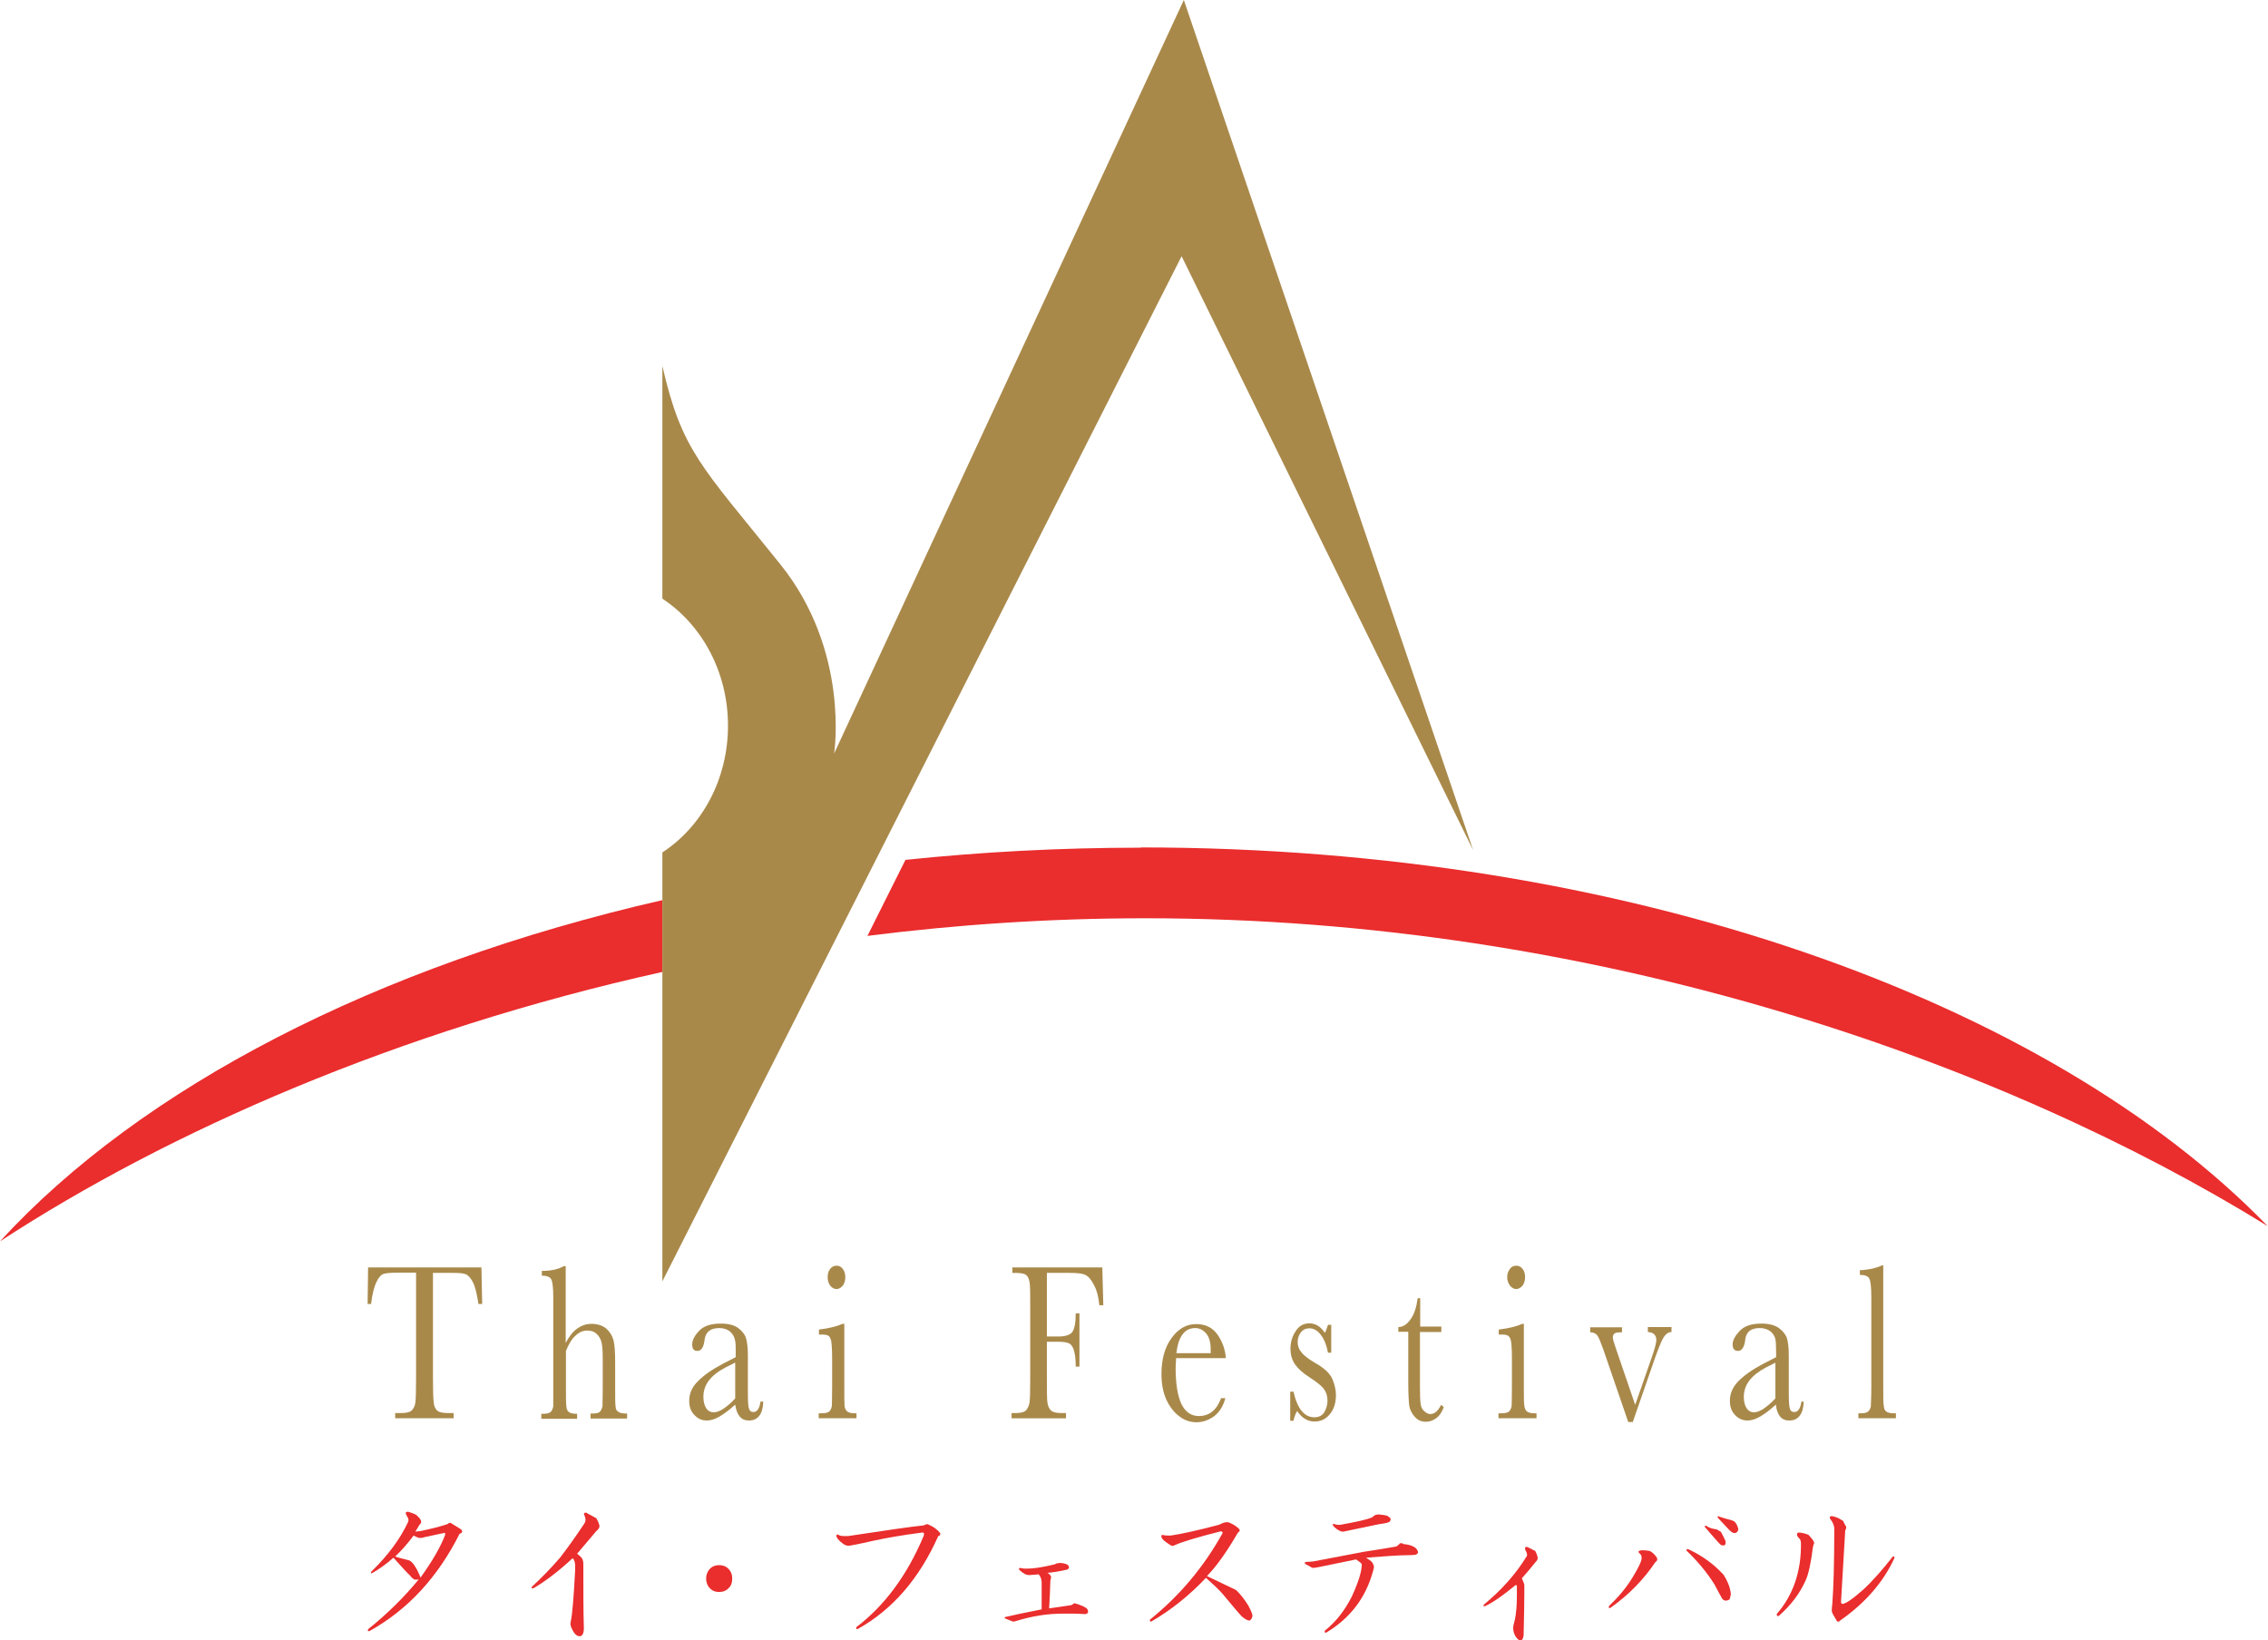
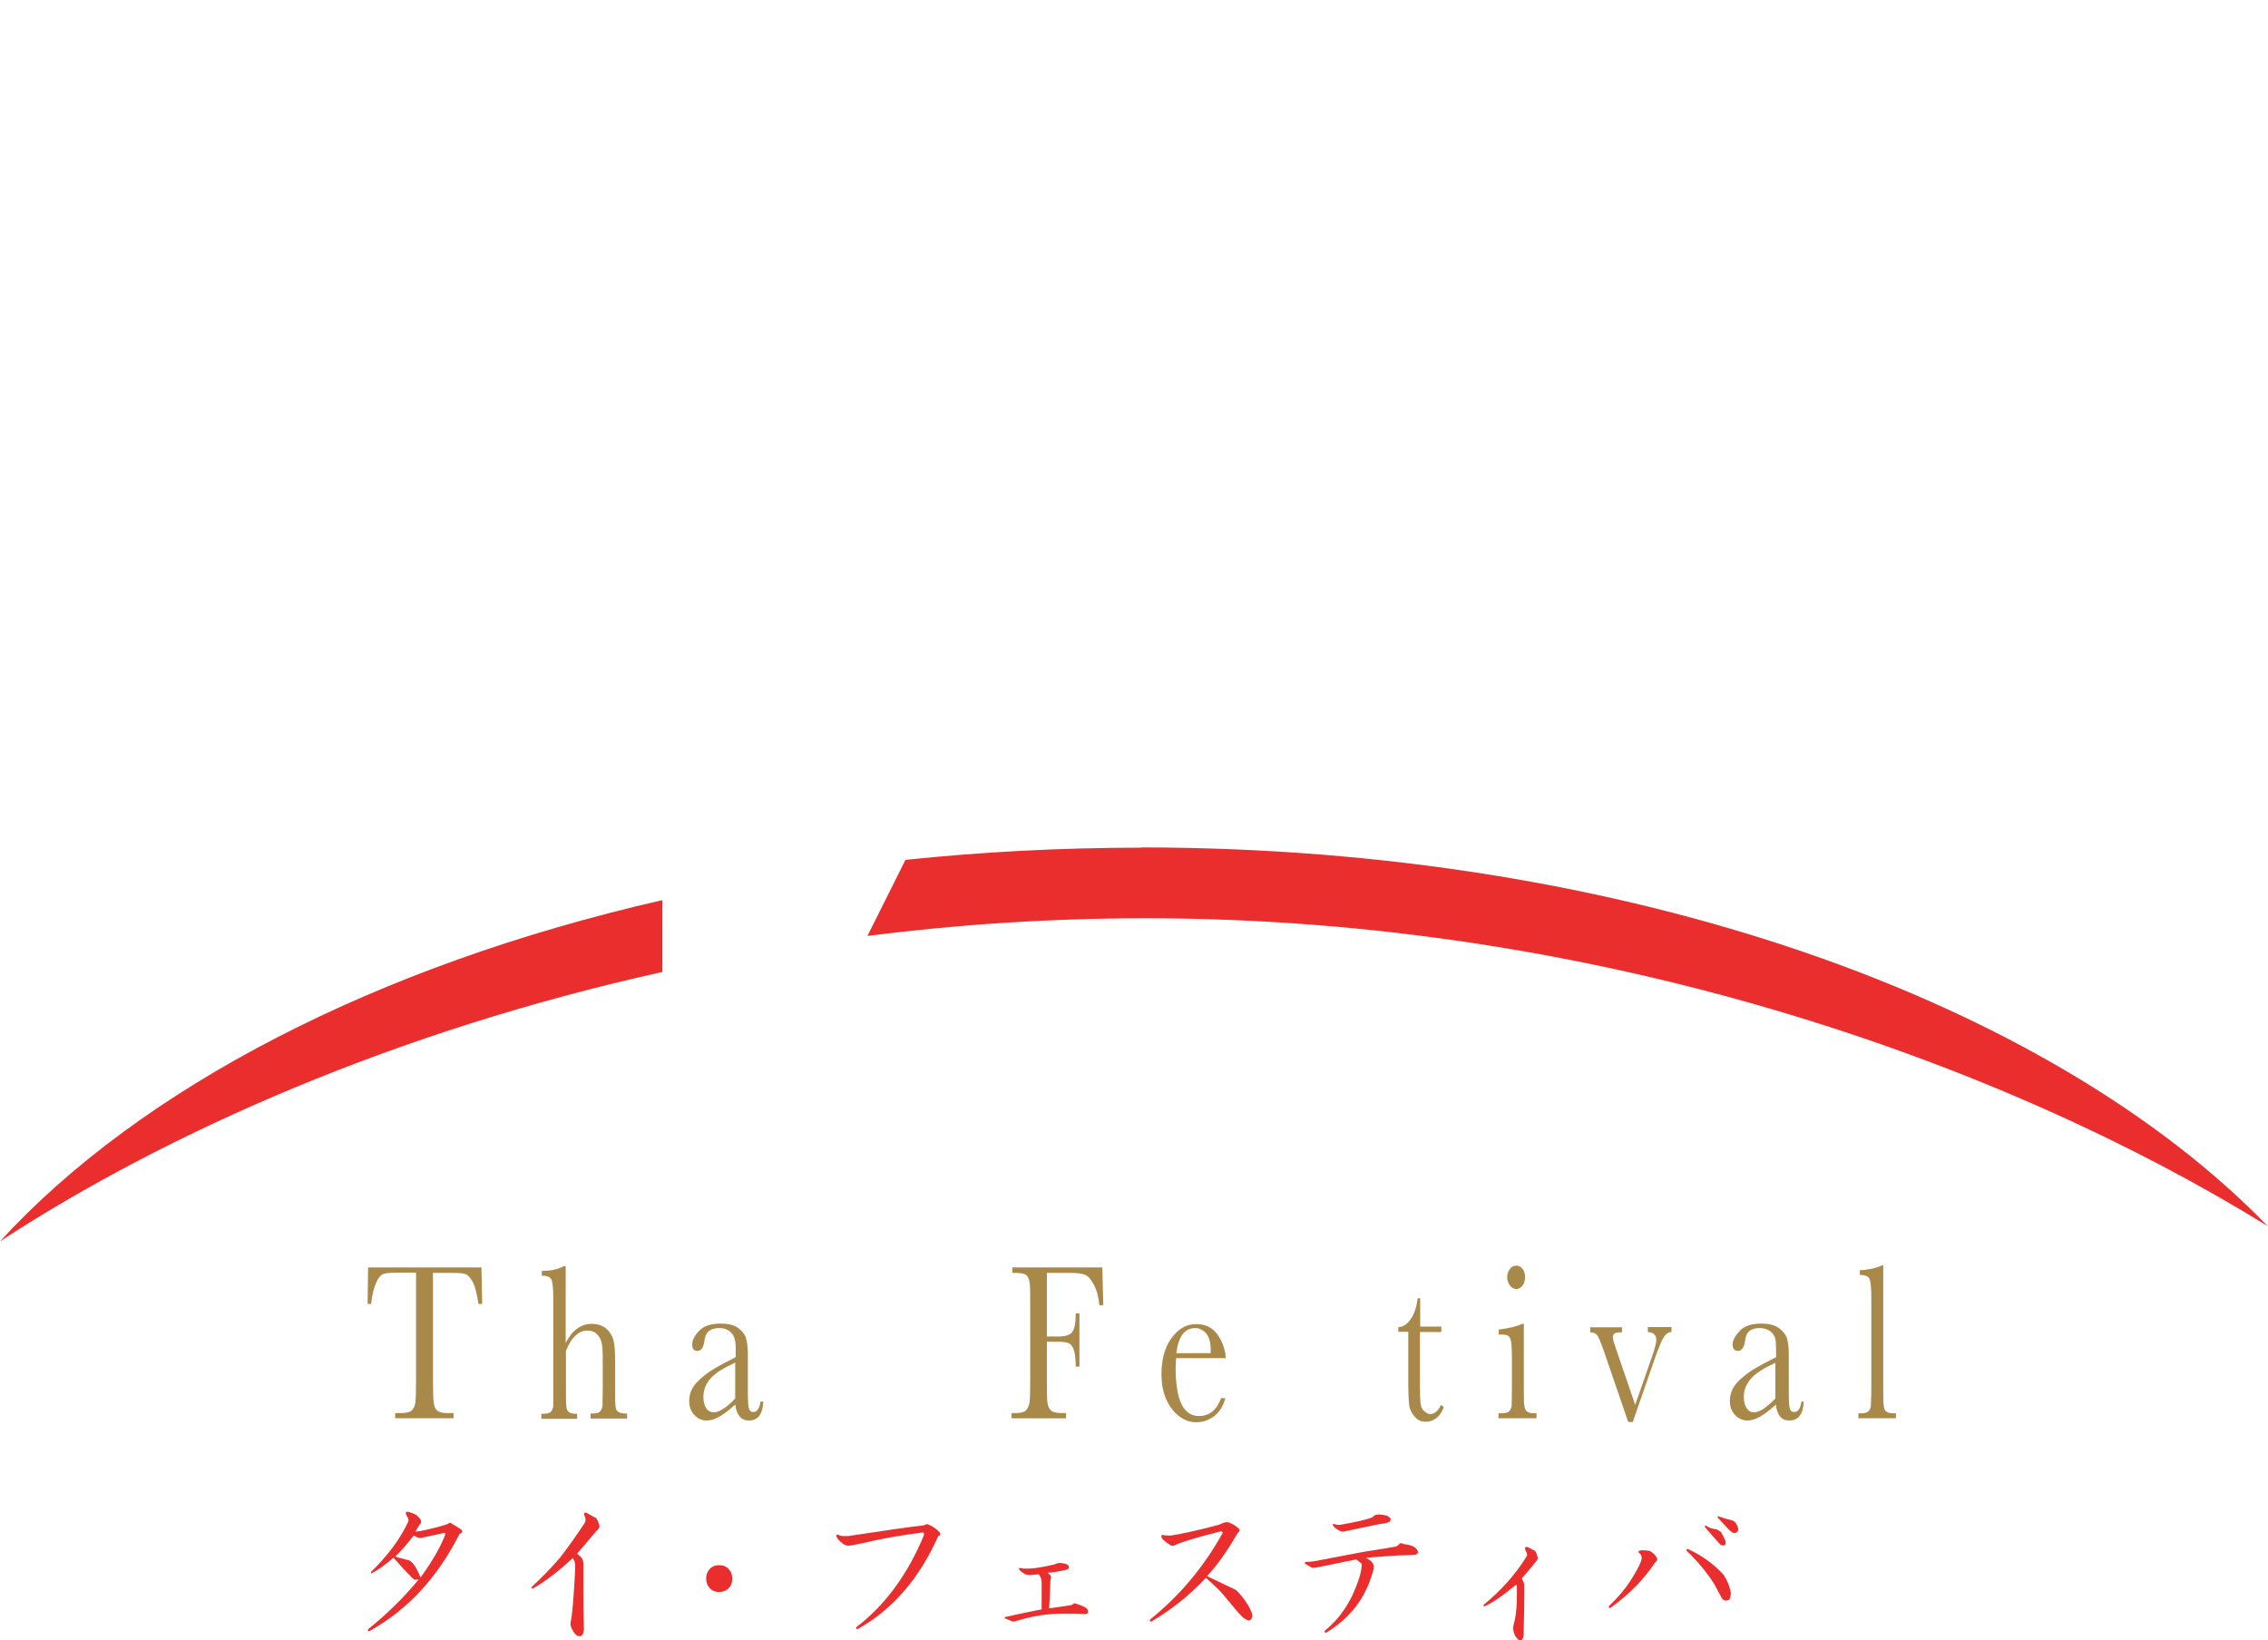
<svg xmlns="http://www.w3.org/2000/svg" id="_レイヤー_1" viewBox="0 0 91.25 66">
  <defs>
    <style>.cls-1{fill:#a9894a;}.cls-2{fill:#ea2d2d;}</style>
  </defs>
  <path class="cls-2" d="M0,49.95c6.79-4.43,16.01-8.48,26.65-10.84v-2.89c-11.5,2.63-20.96,7.53-26.65,13.73Z" />
  <path class="cls-2" d="M45.9,34.11c-3.23,0-6.4.17-9.47.49l-1.53,3.06c3.62-.46,7.36-.71,11.19-.71,18.21,0,34.46,5.78,45.15,12.39-8.81-9.08-25.81-15.24-45.34-15.24Z" />
-   <path class="cls-1" d="M47.54,10.31l11.73,23.9L47.63,0l-14.07,30.32s.65-4.12-2.17-7.62c-3.19-3.97-3.95-4.55-4.74-7.97v9.36c1.58,1.04,2.64,2.94,2.64,5.11s-1.06,4.07-2.64,5.1v17.26L47.54,10.31Z" />
  <path class="cls-1" d="M14.95,52.47h-.16l.02-1.47h4.56l.03,1.47h-.15c-.06-.4-.13-.69-.22-.87-.09-.17-.19-.29-.3-.33-.11-.04-.29-.05-.55-.05h-.76v4.27c0,.48.01.79.03.94.01.14.06.26.14.33.08.07.22.1.43.1h.23v.21h-2.35v-.21h.24c.2,0,.34-.03.42-.1.07-.07.13-.17.15-.31.02-.14.03-.46.03-.97v-4.27h-.7c-.3,0-.51.02-.61.05-.1.04-.2.14-.29.34-.09.19-.16.47-.21.86Z" />
  <path class="cls-1" d="M22.77,54.02c.14-.26.29-.45.47-.57.17-.12.36-.18.56-.18.23,0,.42.06.58.18.15.13.25.29.3.47.05.18.07.48.07.9v1.01c0,.43,0,.69.02.78,0,.1.05.17.11.2.06.05.17.07.35.07v.2h-1.47v-.2h.07c.17,0,.28-.03.32-.09.05-.07.08-.14.09-.22,0-.08.01-.33.01-.74v-1.11c0-.3-.01-.53-.04-.67-.03-.14-.09-.27-.2-.37-.1-.1-.23-.14-.38-.14-.18,0-.34.07-.48.21-.15.13-.27.34-.38.61v1.47c0,.42,0,.67.02.77,0,.1.04.17.1.22.06.05.17.07.33.07v.2h-1.44v-.2h.07c.16,0,.27-.03.32-.09.05-.06.08-.14.09-.22,0-.08,0-.33,0-.74v-3.66c0-.37-.03-.61-.08-.7-.05-.1-.19-.15-.38-.15v-.19c.36,0,.65-.06.88-.19h.08v3.09Z" />
  <path class="cls-1" d="M29.58,54.83l-.38.19c-.61.32-.9.7-.9,1.19,0,.19.04.34.11.45.08.12.18.17.31.17.11,0,.24-.05.38-.14.15-.1.31-.23.48-.42v-1.44ZM30.59,56.4h.12c-.02.51-.22.76-.58.76-.16,0-.27-.05-.37-.16-.09-.11-.15-.27-.18-.48-.23.21-.44.37-.63.48-.19.11-.36.16-.51.16-.2,0-.36-.07-.5-.22-.14-.14-.21-.33-.21-.57,0-.31.12-.57.36-.8.23-.23.55-.46.97-.68l.54-.28v-.18c0-.26,0-.44-.04-.55-.03-.11-.09-.22-.2-.31-.1-.08-.25-.13-.42-.13-.35,0-.54.15-.59.45-.03.31-.13.47-.29.47-.14,0-.21-.08-.21-.26,0-.17.09-.35.28-.55.19-.2.48-.29.88-.29.29,0,.52.06.68.17.16.12.27.25.32.4.05.16.08.39.08.7v1.48c0,.34.01.57.04.66.03.1.09.15.18.15.15,0,.25-.14.29-.43Z" />
-   <path class="cls-1" d="M33.3,51.39c0-.13.03-.24.1-.33.07-.09.16-.13.26-.13.1,0,.18.04.25.13.07.09.1.2.1.33s-.03.24-.1.34c-.07.08-.15.14-.25.14-.1,0-.19-.05-.26-.14-.07-.1-.1-.21-.1-.34ZM33.97,53.26v2.56c0,.39,0,.64.01.74,0,.1.05.18.1.23.06.05.16.08.31.08h.07v.2h-1.52v-.2h.12c.16,0,.27-.03.32-.09.05-.06.08-.14.09-.22,0-.08.01-.33.01-.75v-1.11c0-.43-.02-.7-.05-.79-.03-.1-.07-.15-.12-.17-.06-.03-.15-.04-.27-.04h-.09v-.2c.41-.05.73-.13.95-.23h.08Z" />
  <path class="cls-1" d="M44.35,51l.04,1.52h-.16c-.03-.33-.1-.6-.22-.82-.11-.22-.23-.35-.35-.4-.12-.06-.33-.08-.62-.08h-.92v2.56h.45c.29,0,.48-.06.57-.18.09-.12.14-.37.14-.75h.15v2.14h-.15c0-.26-.02-.46-.06-.61-.04-.16-.1-.25-.18-.31-.08-.05-.24-.08-.47-.08h-.45v1.51c0,.48,0,.78.02.93.02.14.07.26.15.33.08.07.22.1.44.1h.16v.21h-2.19v-.21h.15c.2,0,.34-.03.42-.1.07-.07.12-.17.15-.31.02-.14.03-.46.03-.97v-2.97c0-.48,0-.79-.03-.93-.02-.14-.08-.23-.14-.28-.08-.06-.23-.08-.47-.08h-.08v-.22h3.65Z" />
  <path class="cls-1" d="M48.71,54.45c0-.07,0-.13,0-.17,0-.26-.06-.48-.18-.62-.12-.14-.27-.22-.44-.22-.43,0-.68.34-.76,1.01h1.38ZM49.31,54.65h-1.99c-.01.18-.02.31-.02.39,0,.64.08,1.13.23,1.45.16.33.4.49.7.49.43,0,.72-.24.9-.72h.17c-.08.31-.22.54-.44.72-.22.16-.46.25-.72.25-.24,0-.47-.07-.68-.23-.22-.16-.39-.38-.53-.67-.13-.29-.2-.63-.2-1.04,0-.58.13-1.07.4-1.44.27-.38.6-.57,1-.57.37,0,.66.14.86.43.2.29.31.61.33.95Z" />
-   <path class="cls-1" d="M51.91,57.19v-1.19h.13c.16.69.44,1.03.84,1.03.17,0,.31-.06.4-.2.08-.14.13-.3.13-.46,0-.19-.05-.35-.14-.47-.09-.13-.27-.27-.54-.45-.29-.18-.49-.36-.62-.54-.12-.17-.19-.38-.19-.64,0-.24.06-.48.2-.69.13-.22.32-.33.56-.33s.45.12.62.38c.04-.05.08-.16.13-.32h.13v1.12h-.13c-.05-.26-.13-.5-.27-.69-.14-.2-.3-.29-.48-.29-.14,0-.25.05-.34.16-.09.12-.13.25-.13.39,0,.16.05.3.15.41.09.13.27.26.53.42.4.22.63.45.72.67.09.22.14.43.14.63,0,.32-.08.58-.25.78-.16.2-.37.29-.61.29-.27,0-.5-.13-.7-.42-.06.09-.11.22-.15.39h-.13Z" />
  <path class="cls-1" d="M57.98,53.6h-.85v2.22c0,.35.01.57.03.69.02.12.07.22.15.28.08.07.15.11.24.11.16,0,.31-.12.43-.37l.11.09c-.07.19-.17.35-.31.45-.14.1-.27.14-.41.14-.17,0-.31-.05-.44-.19-.12-.13-.2-.28-.23-.45-.02-.17-.04-.47-.04-.9v-2.08h-.4v-.19c.19,0,.35-.11.49-.31.15-.2.24-.49.29-.85h.1v1.14h.85v.2Z" />
  <path class="cls-1" d="M60.64,51.39c0-.13.04-.24.11-.33.06-.09.15-.13.26-.13.09,0,.18.04.25.13.07.09.1.2.1.33s-.03.24-.1.34c-.07.08-.16.14-.25.14-.1,0-.19-.05-.26-.14-.07-.1-.11-.21-.11-.34ZM61.31,53.26v2.56c0,.39,0,.64.02.74.01.1.04.18.1.23.05.05.16.08.31.08h.08v.2h-1.53v-.2h.12c.16,0,.27-.03.32-.09.05-.06.08-.14.09-.22,0-.08.01-.33.01-.75v-1.11c0-.43-.02-.7-.05-.79-.03-.1-.08-.15-.12-.17-.06-.03-.14-.04-.27-.04h-.09v-.2c.41-.05.73-.13.95-.23h.07Z" />
  <path class="cls-1" d="M65.71,57.22h-.2l-1.01-2.94c-.1-.28-.18-.47-.23-.54-.06-.08-.16-.13-.29-.13v-.2h1.28v.2c-.14,0-.24.01-.29.04-.05.03-.08.09-.08.17,0,.07.05.23.14.49l.76,2.22.69-1.98c.11-.32.16-.53.16-.63,0-.2-.12-.31-.34-.32v-.2h.95v.2c-.12,0-.22.07-.3.19-.08.11-.19.38-.34.79l-.91,2.62Z" />
  <path class="cls-1" d="M71.44,54.83l-.38.19c-.6.32-.9.7-.9,1.19,0,.19.04.34.11.45.08.12.18.17.3.17.11,0,.24-.05.38-.14.14-.1.31-.23.48-.42v-1.44ZM72.45,56.4h.12c-.02.51-.22.76-.58.76-.16,0-.28-.05-.37-.16-.09-.11-.15-.27-.17-.48-.23.21-.44.37-.63.48-.19.11-.36.16-.51.16-.19,0-.36-.07-.5-.22-.14-.14-.21-.33-.21-.57,0-.31.12-.57.35-.8.23-.23.55-.46.97-.68l.54-.28v-.18c0-.26-.01-.44-.03-.55-.03-.11-.09-.22-.2-.31-.11-.08-.25-.13-.43-.13-.35,0-.54.15-.58.45-.03.31-.14.47-.29.47-.14,0-.22-.08-.22-.26,0-.17.1-.35.29-.55.19-.2.48-.29.87-.29.3,0,.52.06.69.17.16.12.27.25.33.4.05.16.08.39.08.7v1.48c0,.34.01.57.04.66.02.1.09.15.18.15.15,0,.25-.14.29-.43Z" />
  <path class="cls-1" d="M75.77,50.92v4.9c0,.39,0,.64.02.74.01.1.03.18.09.23.06.05.16.08.31.08h.09v.2h-1.51v-.2h.1c.14,0,.23-.02.29-.07.06-.05.09-.12.11-.2,0-.1.02-.35.02-.78v-3.64c0-.39-.03-.64-.08-.73-.05-.1-.18-.15-.38-.15v-.19c.14,0,.3-.02.5-.06.19-.05.31-.09.38-.13h.08Z" />
  <path class="cls-2" d="M16.76,60.97c.08.07.14.14.17.2.03.07.02.13-.05.18-.05.08-.1.18-.17.28l.2-.02c.43-.09.79-.18,1.09-.28.07-.05.11-.07.13-.05.26.16.41.25.44.28.05.07.02.13-.08.16-.88,1.75-2.08,3.05-3.62,3.91-.08.02-.09,0-.05-.08.76-.61,1.44-1.28,2.03-2-.07.02-.13.02-.2,0-.06-.05-.12-.1-.15-.15-.11-.1-.33-.34-.67-.72-.29.26-.58.46-.84.61-.07.04-.08.02-.05-.05.68-.66,1.17-1.33,1.48-2,.02-.04.02-.1,0-.15-.03-.04-.05-.09-.07-.13-.05-.08-.03-.13.07-.13.13.04.24.08.33.13ZM17.03,61.87c-.08.02-.15.02-.22,0-.04-.02-.1-.05-.17-.08-.24.32-.49.61-.74.84.08.04.27.08.57.16.15.08.3.31.45.69.48-.67.81-1.24.99-1.72,0-.05,0-.08-.02-.08-.4.08-.68.15-.84.18Z" />
  <path class="cls-2" d="M23.62,60.89c.13.07.26.14.37.2.07.12.11.22.13.31,0,.07-.04.14-.13.21l-.77.91s.1.08.15.13c.07.07.1.16.1.28,0,1.1,0,1.96.02,2.55v.08c-.01.19-.07.28-.17.28-.08,0-.17-.05-.24-.17-.08-.13-.13-.25-.13-.33,0-.02.01-.06.02-.13.05-.2.11-.87.17-2.02v-.18c0-.14-.03-.24-.1-.31-.57.53-1.1.93-1.56,1.2-.08.03-.11.02-.08-.05.39-.36.77-.75,1.14-1.18.33-.43.65-.88.96-1.35.05-.07.07-.14.05-.24-.01-.04-.03-.09-.05-.13-.02-.07.02-.09.1-.08Z" />
  <path class="cls-2" d="M37.82,61.71c.03.05,0,.08-.07.1-.77,1.73-1.86,2.97-3.24,3.74-.06.01-.08-.01-.05-.08,1.14-.87,2.04-2.09,2.7-3.66.04-.11,0-.16-.07-.14-.77.1-1.41.21-1.96.33-.61.14-.94.2-.99.2-.06,0-.14-.02-.22-.08-.18-.13-.27-.25-.27-.33.02-.05.05-.06.1-.02.05.03.13.04.23.04h.14c1.52-.23,2.54-.38,3.05-.43.06-.04.12-.05.15-.05.24.1.41.23.52.38Z" />
  <path class="cls-2" d="M42.55,62.91s.05-.02.09-.02c.18.01.3.05.34.1.05.07.04.13-.05.17-.3.07-.56.11-.79.13.09.05.13.1.15.16,0,.03-.01.08-.03.15-.01.43-.03.8-.05,1.12l.89-.13s.08-.04.12-.08c.26.07.44.15.52.23.07.12.04.19-.07.21-.22-.01-.37-.02-.47-.02h-.35c-.35,0-.68.02-.99.07-.33.05-.66.13-.99.23-.05.02-.09.02-.12.02l-.32-.13s-.02-.03,0-.05c.38-.09.87-.19,1.48-.31v-1.07c0-.14-.04-.25-.12-.34l-.37.03c-.08,0-.15-.02-.2-.05-.08-.05-.15-.1-.2-.15-.05-.07-.02-.1.08-.08.05.02.13.02.24.02.23,0,.59-.05,1.09-.17.05-.02.08-.04.1-.05Z" />
  <path class="cls-2" d="M49.26,61.27c.08-.03.16-.03.27.03.13.06.24.14.32.22.05.05.03.11-.05.16-.45.78-.87,1.36-1.24,1.74l1.17.56c.18.17.34.38.49.62.12.22.17.36.17.41-.01.1-.05.17-.12.2-.07,0-.17-.05-.3-.16-.12-.12-.37-.42-.76-.89-.16-.19-.4-.41-.69-.67-.68.72-1.41,1.3-2.2,1.76-.05,0-.07-.02-.05-.08,1.19-.96,2.16-2.11,2.92-3.48,0-.05-.03-.07-.08-.07-.91.23-1.51.41-1.81.54-.08.05-.15.06-.2.02-.21-.13-.34-.23-.37-.33-.01-.07,0-.1.08-.08.08.02.17.02.29.02.41-.06,1.06-.2,1.93-.43l.23-.1Z" />
  <path class="cls-2" d="M56.45,62.13c.33.03.53.12.59.28.03.06.01.11-.08.15-.05.01-.17.02-.37.02-.3,0-.84.04-1.63.1.11.07.2.13.24.18.04.05.06.11.08.17,0,.04-.01.09-.03.16-.29,1.1-.93,1.93-1.9,2.51-.05,0-.06-.03-.05-.08.45-.36.81-.82,1.09-1.38.26-.57.4-1,.4-1.3-.03-.05-.11-.11-.23-.19l-1.51.31c-.15.03-.23.04-.27.02-.08-.05-.17-.1-.27-.15-.03-.05-.01-.08.05-.08.08,0,.17-.01.28-.02l2.05-.39c.53-.08.96-.15,1.29-.21.04-.03.09-.06.12-.1.02-.04.06-.04.15-.02ZM55.86,61.03c.1.05.12.11.05.2-.03.03-.17.07-.42.1l-1.34.28c-.1.03-.17.03-.22,0-.1-.04-.2-.11-.29-.21-.04-.07-.02-.09.05-.07.1.03.19.04.27.02.61-.11,1.04-.2,1.26-.3.06-.08.15-.11.25-.11.21.02.34.04.39.08Z" />
  <path class="cls-2" d="M61.75,62.38c.06.1.1.2.12.31,0,.05-.03.11-.1.18-.15.19-.33.4-.54.64.06.13.1.23.1.28v.26c0,.35-.01.94-.03,1.76-.03.19-.1.24-.22.16-.13-.12-.2-.28-.2-.49.01-.07.03-.17.07-.31.05-.25.08-.57.08-.94v-.43l-.05-.02c-.51.42-.91.7-1.21.84-.08.03-.1.02-.07-.05.7-.58,1.28-1.22,1.72-1.94.04-.05.02-.14-.05-.26-.03-.1,0-.14.08-.12.11.05.21.1.29.15Z" />
  <path class="cls-2" d="M66.06,62.38c.11,0,.22.01.32.03.11.06.2.15.27.25.05.08.03.15-.05.2-.47.7-1.06,1.31-1.81,1.84-.06.02-.08-.01-.05-.08.38-.36.69-.73.94-1.14.24-.39.37-.66.37-.79,0-.09-.03-.14-.08-.18-.08-.07-.06-.11.08-.13ZM69.32,63.33c.2.3.3.58.32.82-.02.1-.04.17-.05.2-.02.02-.05.04-.1.05-.08.02-.14,0-.2-.07-.1-.17-.2-.37-.32-.59-.31-.49-.69-.94-1.12-1.35,0-.05.03-.07.08-.05.56.26,1.02.6,1.39,1ZM69.07,61.54c.06.04.12.07.17.1.05.08.1.2.18.36.03.16-.02.22-.18.17l-.1-.1c-.2-.22-.38-.43-.55-.63,0-.05.03-.07.08-.03.1.07.23.11.4.13ZM69.69,61.18c.05.02.09.04.12.07.07.09.11.19.13.29-.02.1-.08.15-.17.15-.06-.01-.13-.06-.2-.13l-.45-.48c-.03-.07-.01-.09.06-.05.15.05.31.1.51.15Z" />
-   <path class="cls-2" d="M72.74,61.74c.07.07.13.14.2.23.03.05.05.09.05.13-.02.04-.04.09-.05.16-.08.64-.18,1.1-.3,1.35-.23.51-.58.98-1.07,1.41-.06.03-.09,0-.08-.08.66-.76.98-1.71.97-2.83,0-.05-.01-.1-.03-.16-.05-.05-.09-.1-.12-.15-.02-.08,0-.13.05-.13.1,0,.23.02.37.08ZM74.17,61.24c.03.06.06.11.09.16.03.04.03.1-.02.18l-.17,2.89s.02.07.05.07c.13,0,.41-.19.84-.57.4-.37.79-.82,1.19-1.33.05-.03.07-.01.07.05-.44.97-1.18,1.82-2.2,2.53-.03.05-.08.05-.12,0-.13-.21-.2-.34-.2-.39,0-.07,0-.16.02-.28.05-.65.08-1.67.08-3.05,0-.11-.06-.25-.17-.39-.03-.08,0-.11.1-.1.07.02.15.04.24.08.05.03.12.07.2.12Z" />
  <path class="cls-2" d="M29.46,63.52c0,.16-.04.29-.14.38-.1.11-.23.16-.39.16s-.27-.05-.36-.14c-.11-.11-.16-.25-.16-.4s.05-.28.14-.38c.1-.11.23-.16.38-.16s.27.04.37.14c.11.11.16.24.16.4Z" />
</svg>